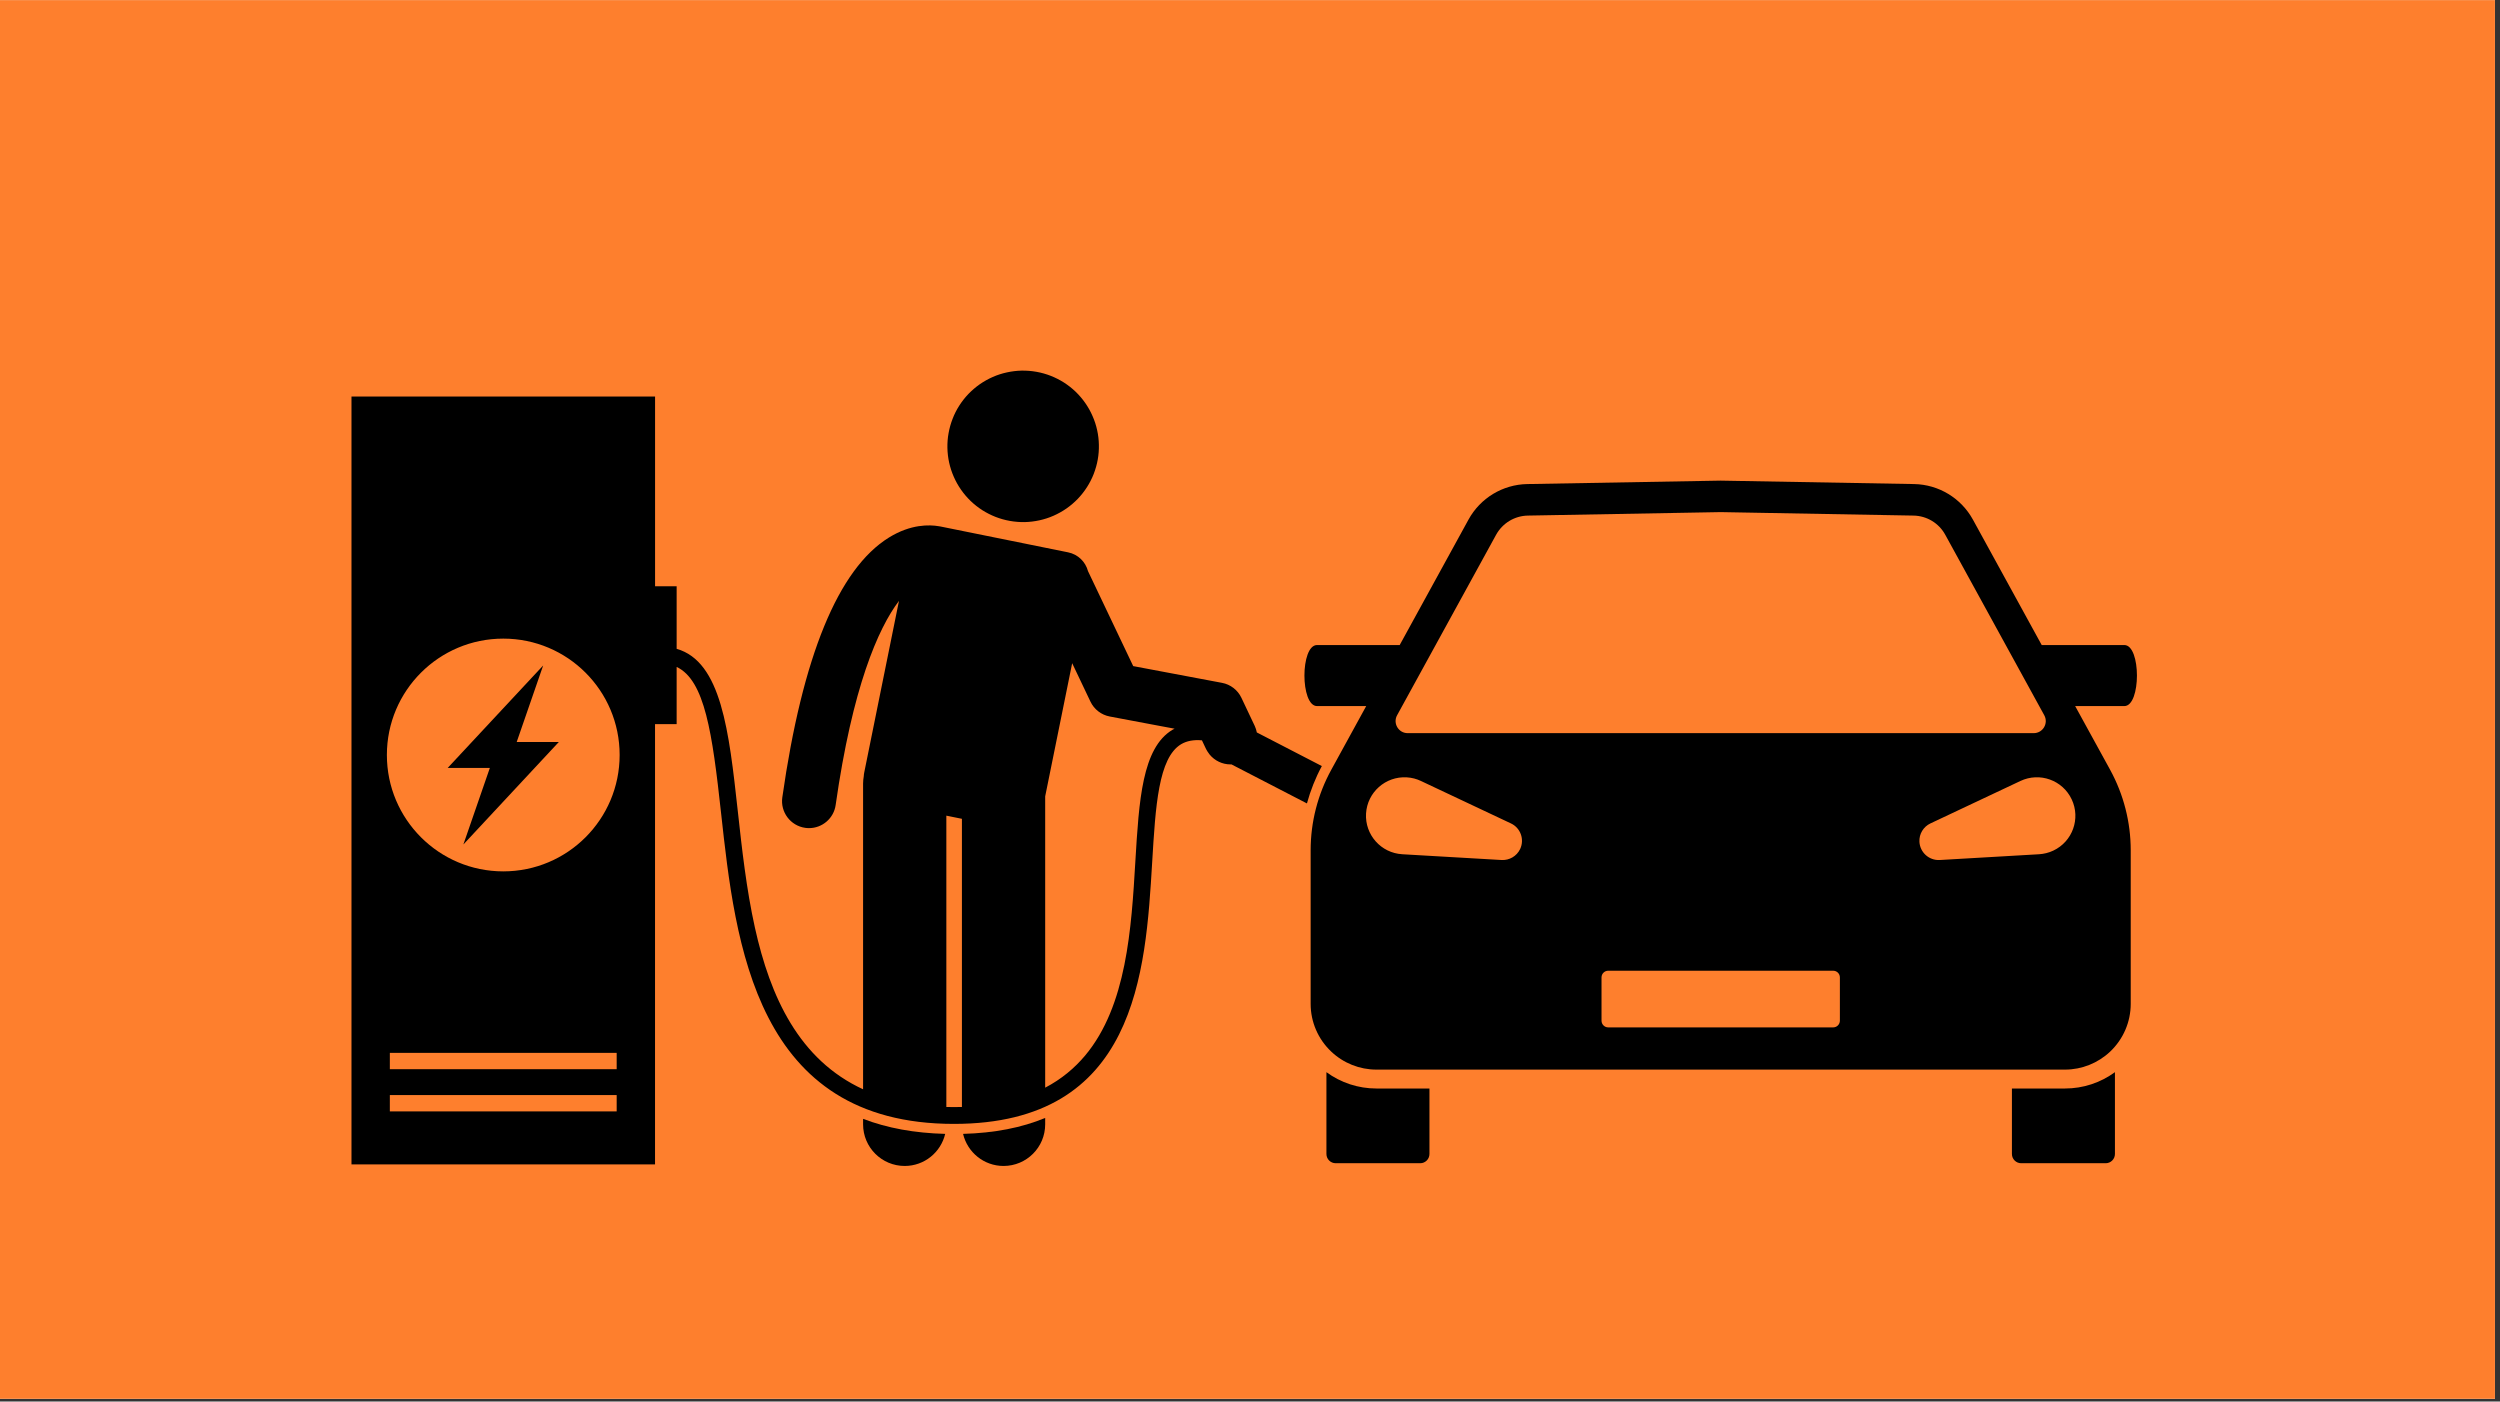
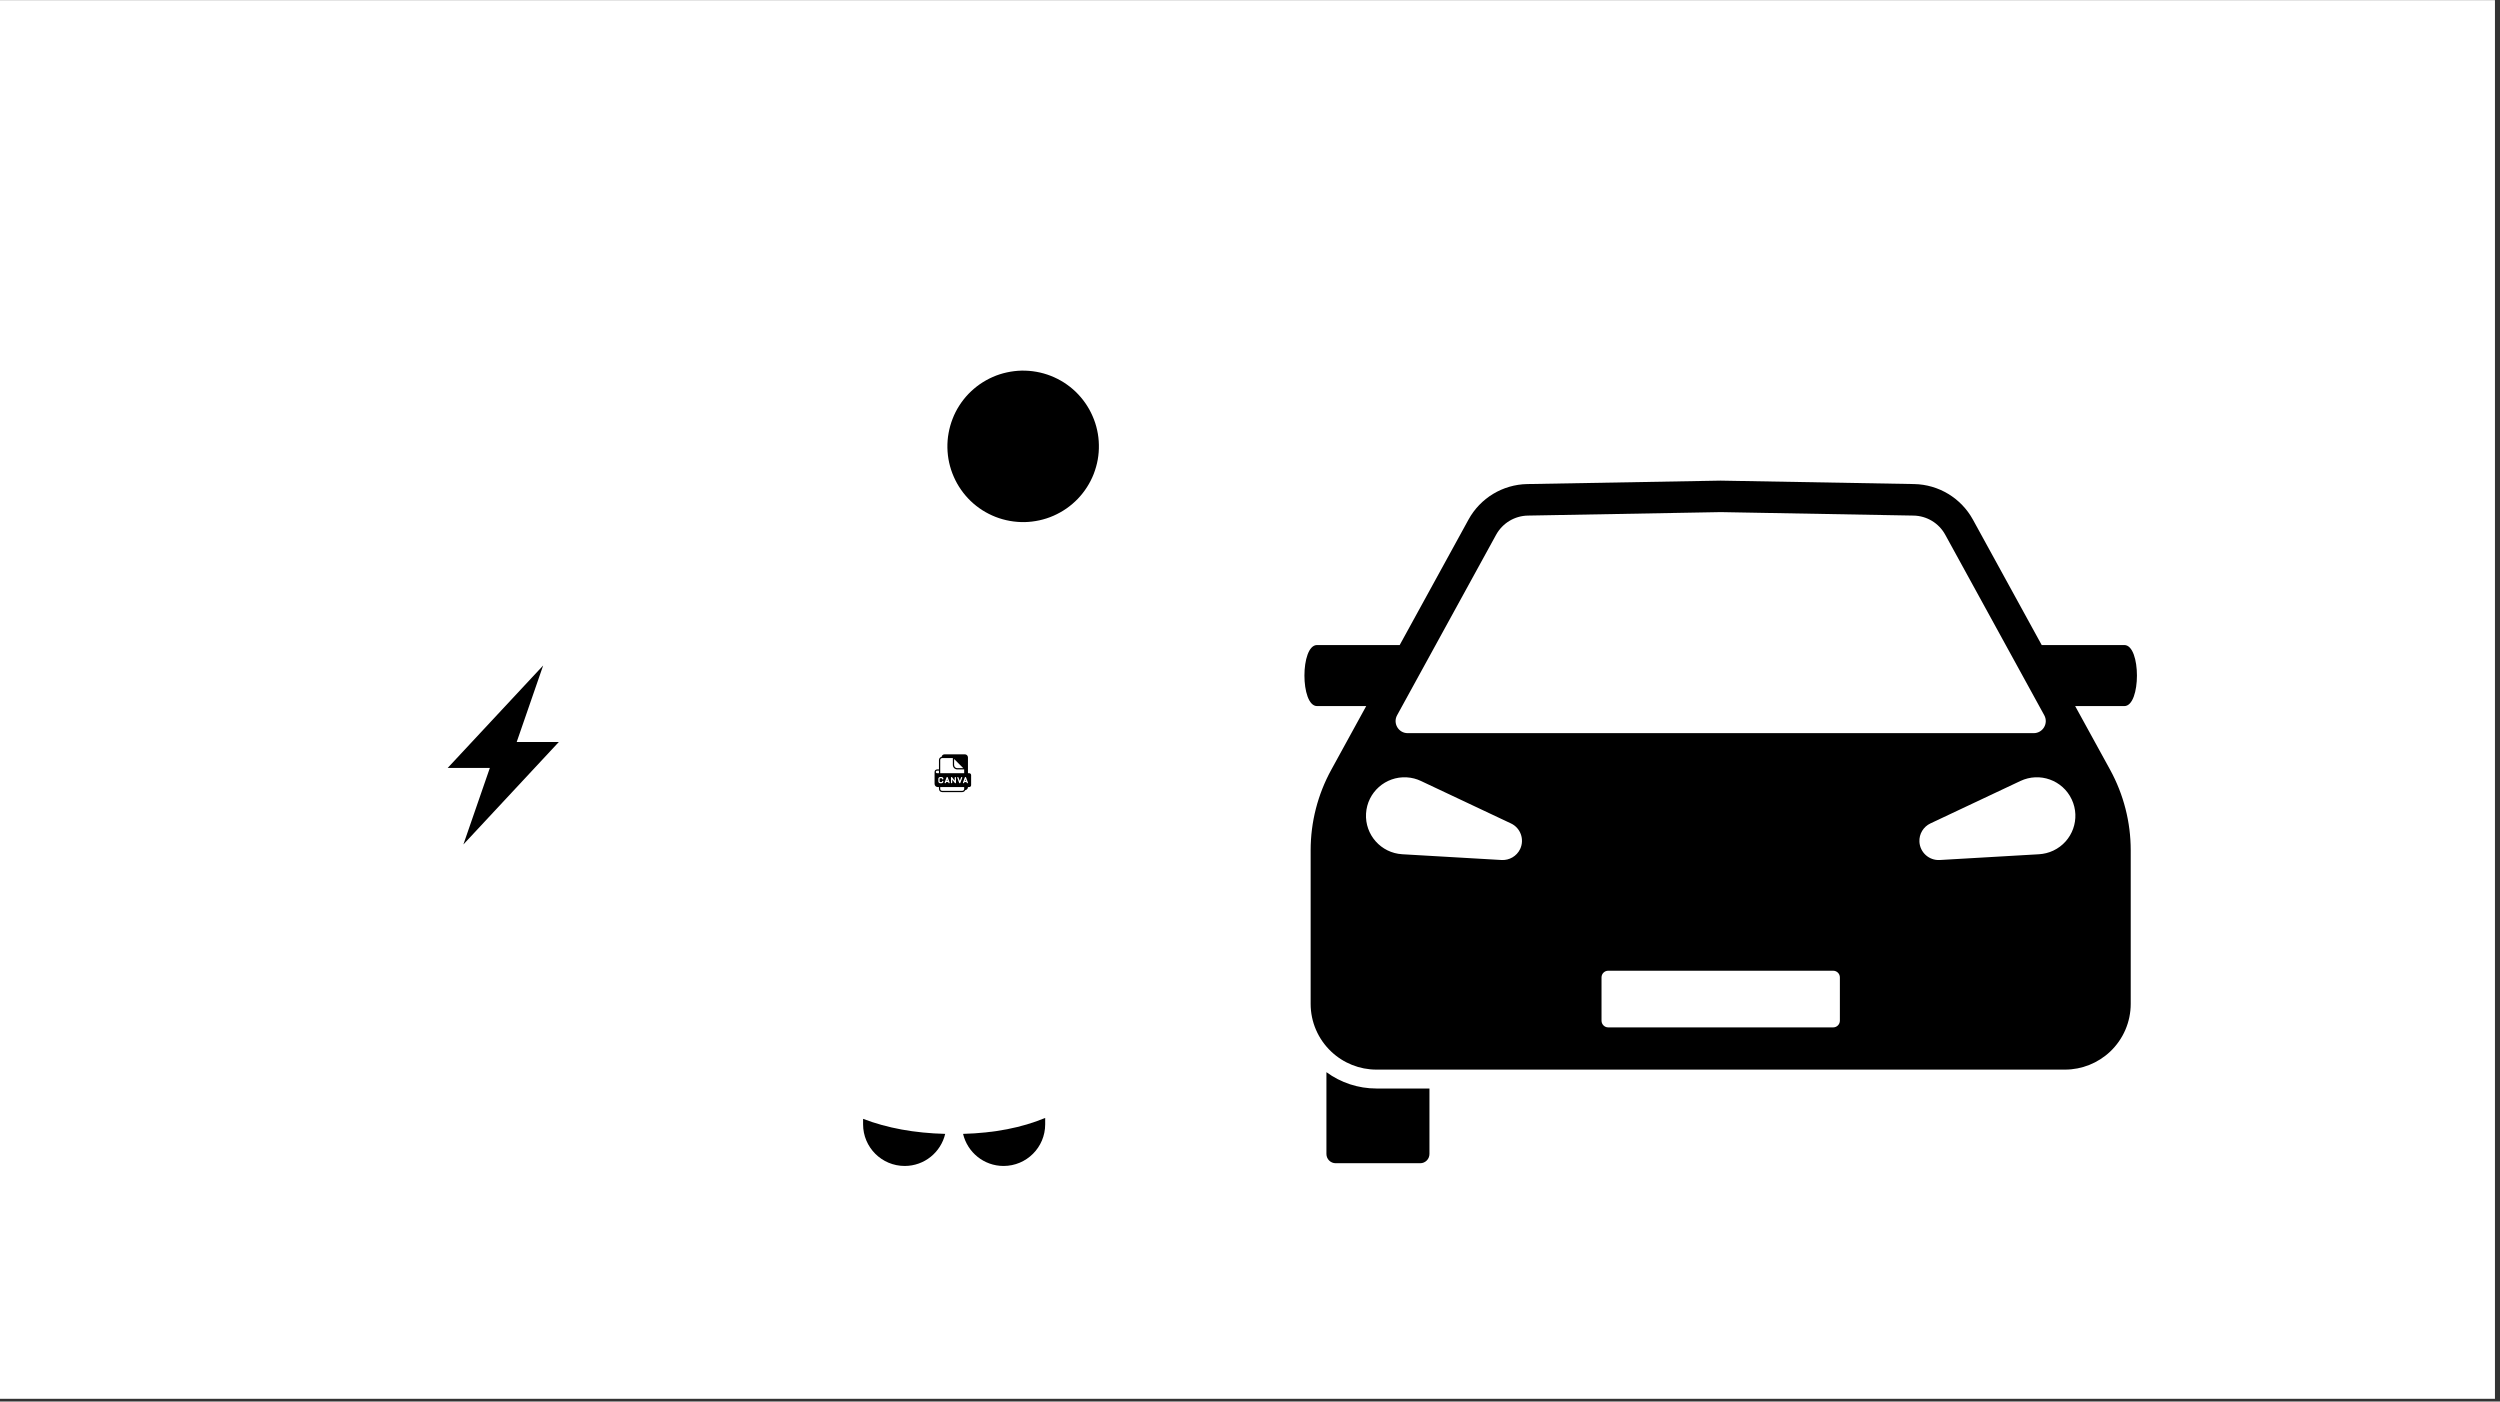
<svg xmlns="http://www.w3.org/2000/svg" width="330" zoomAndPan="magnify" viewBox="0 0 247.5 138.75" height="185" preserveAspectRatio="xMidYMid meet" version="1.2">
  <rect x="0" y="0" width="247.5" height="138.75" fill="#333333" stroke="none" />
  <defs>
    <clipPath id="2e80c03de8">
      <path d="M 0 0.016 L 247 0.016 L 247 138.484 L 0 138.484 Z M 0 0.016 " />
    </clipPath>
    <clipPath id="4b38712049">
      <path d="M 92.461 74.676 L 96.203 74.676 L 96.203 78.418 L 92.461 78.418 Z M 92.461 74.676 " />
    </clipPath>
    <clipPath id="795d744442">
      <path d="M 85 110 L 94 110 L 94 115.41 L 85 115.41 Z M 85 110 " />
    </clipPath>
    <clipPath id="4577bc79a3">
      <path d="M 95 110 L 104 110 L 104 115.41 L 95 115.41 Z M 95 110 " />
    </clipPath>
    <clipPath id="e47bd7c92f">
      <path d="M 34.695 39 L 131 39 L 131 115.41 L 34.695 115.41 Z M 34.695 39 " />
    </clipPath>
    <clipPath id="272e7786ec">
      <path d="M 131 106 L 142 106 L 142 115.41 L 131 115.41 Z M 131 106 " />
    </clipPath>
    <clipPath id="52615dbeeb">
-       <path d="M 199 106 L 210 106 L 210 115.41 L 199 115.41 Z M 199 106 " />
-     </clipPath>
+       </clipPath>
  </defs>
  <g id="7011e0128a">
    <g clip-rule="nonzero" clip-path="url(#2e80c03de8)">
      <path style=" stroke:none;fill-rule:nonzero;fill:#ffffff;fill-opacity:1;" d="M 0 0.016 L 247 0.016 L 247 138.484 L 0 138.484 Z M 0 0.016 " />
-       <path style=" stroke:none;fill-rule:nonzero;fill:#fe7f2d;fill-opacity:1;" d="M 0 0.016 L 247 0.016 L 247 138.484 L 0 138.484 Z M 0 0.016 " />
    </g>
    <g clip-rule="nonzero" clip-path="url(#4b38712049)">
      <path style=" stroke:none;fill-rule:nonzero;fill:#000000;fill-opacity:1;" d="M 95.953 76.547 L 95.828 76.547 L 95.828 74.988 C 95.828 74.816 95.688 74.676 95.516 74.676 L 93.52 74.676 C 93.367 74.676 93.238 74.785 93.215 74.93 C 93.07 74.957 92.957 75.086 92.957 75.238 L 92.957 76.172 L 92.77 76.172 C 92.703 76.172 92.641 76.199 92.594 76.246 C 92.547 76.293 92.523 76.355 92.523 76.422 L 92.523 77.605 C 92.523 77.777 92.66 77.918 92.832 77.918 L 92.957 77.918 L 92.957 78.105 C 92.957 78.277 93.098 78.418 93.27 78.418 L 95.266 78.418 C 95.395 78.418 95.508 78.34 95.555 78.227 C 95.707 78.207 95.828 78.078 95.828 77.918 L 95.953 77.918 C 96.055 77.918 96.141 77.836 96.141 77.73 L 96.141 76.734 C 96.141 76.633 96.055 76.547 95.953 76.547 Z M 94.457 75.137 L 95.363 76.047 L 94.766 76.047 C 94.594 76.047 94.457 75.906 94.457 75.734 Z M 93.082 75.238 C 93.082 75.133 93.168 75.051 93.27 75.051 L 94.332 75.051 L 94.332 75.734 C 94.332 75.977 94.527 76.172 94.766 76.172 L 95.453 76.172 L 95.453 76.547 L 93.082 76.547 Z M 95.262 77.004 L 95.074 77.504 C 95.066 77.527 95.043 77.543 95.016 77.543 C 94.992 77.543 94.969 77.527 94.957 77.504 L 94.77 77.004 C 94.758 76.973 94.773 76.938 94.809 76.926 C 94.84 76.914 94.875 76.93 94.887 76.961 L 95.016 77.305 L 95.145 76.961 C 95.156 76.93 95.191 76.914 95.227 76.926 C 95.258 76.938 95.273 76.973 95.262 77.004 Z M 94.641 76.984 L 94.641 77.48 C 94.641 77.508 94.625 77.531 94.602 77.543 C 94.594 77.543 94.586 77.543 94.578 77.543 C 94.562 77.543 94.543 77.535 94.531 77.52 L 94.27 77.172 L 94.27 77.48 C 94.27 77.516 94.238 77.543 94.207 77.543 C 94.172 77.543 94.145 77.516 94.145 77.48 L 94.145 76.984 C 94.145 76.957 94.16 76.934 94.188 76.926 C 94.211 76.914 94.238 76.926 94.254 76.945 L 94.516 77.297 L 94.516 76.984 C 94.516 76.949 94.547 76.922 94.578 76.922 C 94.613 76.922 94.641 76.949 94.641 76.984 Z M 93.977 77.539 C 93.973 77.543 93.965 77.543 93.957 77.543 C 93.93 77.543 93.906 77.527 93.898 77.504 L 93.867 77.422 L 93.672 77.422 L 93.641 77.504 C 93.629 77.535 93.594 77.555 93.559 77.539 C 93.527 77.527 93.512 77.492 93.523 77.461 L 93.711 76.961 C 93.719 76.938 93.742 76.922 93.77 76.922 C 93.797 76.922 93.816 76.938 93.828 76.961 L 94.016 77.461 C 94.027 77.492 94.012 77.527 93.977 77.539 Z M 92.77 76.547 C 92.703 76.547 92.645 76.492 92.645 76.422 C 92.645 76.391 92.66 76.359 92.684 76.336 C 92.707 76.309 92.738 76.297 92.77 76.297 L 92.957 76.297 L 92.957 76.547 Z M 92.895 77.359 L 92.895 77.109 C 92.895 77.004 92.98 76.922 93.082 76.922 L 93.207 76.922 C 93.312 76.922 93.395 77.004 93.395 77.109 C 93.395 77.141 93.367 77.172 93.332 77.172 C 93.297 77.172 93.27 77.141 93.27 77.109 C 93.27 77.074 93.242 77.047 93.207 77.047 L 93.082 77.047 C 93.047 77.047 93.02 77.074 93.02 77.109 L 93.02 77.359 C 93.02 77.391 93.047 77.422 93.082 77.422 L 93.207 77.422 C 93.242 77.422 93.27 77.391 93.27 77.359 C 93.27 77.324 93.297 77.297 93.332 77.297 C 93.367 77.297 93.395 77.324 93.395 77.359 C 93.395 77.461 93.312 77.543 93.207 77.543 L 93.082 77.543 C 92.98 77.543 92.895 77.461 92.895 77.359 Z M 95.453 78.105 C 95.453 78.121 95.453 78.137 95.449 78.148 C 95.43 78.23 95.355 78.293 95.266 78.293 L 93.27 78.293 C 93.168 78.293 93.082 78.211 93.082 78.105 L 93.082 77.918 L 95.453 77.918 Z M 95.785 77.539 C 95.781 77.543 95.773 77.543 95.766 77.543 C 95.738 77.543 95.715 77.527 95.707 77.504 L 95.676 77.422 L 95.48 77.422 L 95.449 77.504 C 95.438 77.535 95.402 77.555 95.367 77.539 C 95.336 77.527 95.32 77.492 95.332 77.461 L 95.52 76.961 C 95.527 76.938 95.551 76.922 95.578 76.922 C 95.605 76.922 95.629 76.938 95.637 76.961 L 95.824 77.461 C 95.836 77.492 95.82 77.527 95.785 77.539 Z M 95.785 77.539 " />
    </g>
-     <path style=" stroke:none;fill-rule:nonzero;fill:#000000;fill-opacity:1;" d="M 93.719 77.297 L 93.82 77.297 L 93.77 77.16 Z M 93.719 77.297 " />
+     <path style=" stroke:none;fill-rule:nonzero;fill:#000000;fill-opacity:1;" d="M 93.719 77.297 L 93.82 77.297 L 93.77 77.16 Z " />
    <path style=" stroke:none;fill-rule:nonzero;fill:#000000;fill-opacity:1;" d="M 95.527 77.297 L 95.629 77.297 L 95.578 77.16 Z M 95.527 77.297 " />
    <path style=" stroke:none;fill-rule:nonzero;fill:#000000;fill-opacity:1;" d="M 105.332 37.871 C 105.746 38.137 106.133 38.441 106.488 38.781 C 106.844 39.125 107.16 39.496 107.441 39.898 C 107.723 40.305 107.965 40.73 108.16 41.184 C 108.359 41.633 108.512 42.098 108.617 42.582 C 108.723 43.062 108.781 43.547 108.789 44.039 C 108.801 44.531 108.762 45.02 108.676 45.504 C 108.59 45.988 108.453 46.461 108.277 46.922 C 108.098 47.379 107.875 47.816 107.609 48.23 C 107.344 48.645 107.039 49.031 106.699 49.387 C 106.359 49.738 105.984 50.059 105.582 50.34 C 105.176 50.621 104.75 50.859 104.297 51.059 C 103.848 51.258 103.383 51.406 102.902 51.512 C 102.418 51.617 101.934 51.676 101.441 51.688 C 100.949 51.695 100.461 51.656 99.977 51.57 C 99.492 51.484 99.02 51.352 98.559 51.172 C 98.102 50.992 97.664 50.77 97.25 50.508 C 96.836 50.242 96.449 49.938 96.094 49.598 C 95.738 49.254 95.422 48.883 95.141 48.48 C 94.859 48.074 94.617 47.648 94.422 47.195 C 94.223 46.746 94.074 46.281 93.965 45.797 C 93.859 45.316 93.805 44.832 93.793 44.34 C 93.785 43.848 93.82 43.359 93.91 42.875 C 93.996 42.391 94.129 41.918 94.309 41.457 C 94.484 41 94.707 40.562 94.973 40.148 C 95.238 39.734 95.543 39.348 95.883 38.992 C 96.227 38.641 96.598 38.32 97 38.039 C 97.406 37.758 97.832 37.52 98.285 37.32 C 98.734 37.121 99.199 36.973 99.684 36.867 C 100.164 36.762 100.648 36.703 101.141 36.691 C 101.633 36.684 102.121 36.723 102.609 36.809 C 103.094 36.895 103.562 37.027 104.023 37.207 C 104.48 37.387 104.918 37.609 105.332 37.871 Z M 105.332 37.871 " />
    <g clip-rule="nonzero" clip-path="url(#795d744442)">
      <path style=" stroke:none;fill-rule:nonzero;fill:#000000;fill-opacity:1;" d="M 85.445 111.309 C 85.445 113.586 87.289 115.43 89.566 115.43 C 91.516 115.43 93.145 114.074 93.574 112.254 C 90.547 112.176 87.84 111.684 85.445 110.766 Z M 85.445 111.309 " />
    </g>
    <g clip-rule="nonzero" clip-path="url(#4577bc79a3)">
      <path style=" stroke:none;fill-rule:nonzero;fill:#000000;fill-opacity:1;" d="M 99.352 115.43 C 101.629 115.43 103.473 113.586 103.473 111.309 L 103.473 110.676 C 101.145 111.645 98.441 112.168 95.344 112.254 C 95.773 114.074 97.402 115.43 99.352 115.43 Z M 99.352 115.43 " />
    </g>
    <g clip-rule="nonzero" clip-path="url(#e47bd7c92f)">
-       <path style=" stroke:none;fill-rule:nonzero;fill:#000000;fill-opacity:1;" d="M 64.848 71.688 L 66.988 71.688 L 66.988 66.027 C 69.785 67.344 70.52 72.59 71.383 80.461 C 72.809 93.461 74.766 111.266 94.434 111.266 C 112.52 111.266 113.414 96.289 114.066 85.352 C 114.398 79.816 114.68 75.035 116.926 73.68 C 117.477 73.352 118.164 73.219 118.992 73.293 L 119.398 74.152 C 119.438 74.234 119.484 74.309 119.531 74.383 C 119.598 74.492 119.668 74.594 119.746 74.691 C 120.258 75.316 121.02 75.676 121.812 75.676 C 121.844 75.676 121.879 75.672 121.91 75.672 L 129.387 79.539 C 129.738 78.258 130.23 77.012 130.863 75.84 L 124.426 72.512 C 124.383 72.293 124.316 72.078 124.219 71.867 L 123.852 71.094 L 122.898 69.078 C 122.531 68.309 121.82 67.758 120.98 67.602 L 112.188 65.945 L 107.711 56.539 C 107.469 55.625 106.727 54.879 105.738 54.68 L 93.117 52.125 C 93.062 52.113 93.008 52.105 92.953 52.098 C 92.027 51.938 90.176 51.871 88 53.219 C 82.988 56.324 79.438 64.98 77.449 78.941 C 77.242 80.398 78.258 81.75 79.715 81.957 C 79.844 81.977 79.969 81.984 80.094 81.984 C 81.402 81.984 82.543 81.023 82.73 79.695 C 84.383 68.078 86.922 62.223 89 59.484 L 85.559 76.477 C 85.531 76.602 85.52 76.727 85.512 76.852 C 85.473 77.086 85.445 77.328 85.445 77.574 L 85.445 107.84 C 79.094 104.91 76.254 98.688 74.734 91.828 C 73.891 88.02 73.449 84.02 73.039 80.281 C 72.172 72.398 71.414 65.492 66.988 64.234 L 66.988 58.039 L 64.852 58.039 L 64.852 39.254 L 34.797 39.254 L 34.797 115.277 L 64.848 115.277 Z M 109.867 70.934 L 114.883 71.879 L 116.285 72.141 C 116.215 72.18 116.137 72.211 116.066 72.254 C 113.07 74.062 112.762 79.246 112.402 85.25 C 112.008 91.91 111.547 99.57 107.434 104.492 C 106.375 105.754 105.078 106.84 103.473 107.68 L 103.473 78.84 L 106.145 65.656 L 107.953 69.457 C 108.316 70.227 109.031 70.777 109.867 70.934 Z M 93.688 80.75 L 95.23 81.062 L 95.23 109.59 C 94.969 109.598 94.703 109.602 94.434 109.602 C 94.184 109.602 93.934 109.598 93.688 109.59 Z M 61.051 110.031 L 38.594 110.031 L 38.594 108.414 L 61.051 108.414 Z M 61.051 105.848 L 38.594 105.848 L 38.594 104.234 L 61.051 104.234 Z M 49.824 86.266 C 43.461 86.266 38.301 81.105 38.301 74.742 C 38.301 68.379 43.461 63.223 49.824 63.223 C 56.188 63.223 61.344 68.379 61.344 74.742 C 61.344 81.105 56.188 86.266 49.824 86.266 Z M 49.824 86.266 " />
-     </g>
+       </g>
    <path style=" stroke:none;fill-rule:nonzero;fill:#000000;fill-opacity:1;" d="M 53.773 65.883 L 44.324 76.023 L 48.496 76.023 L 45.875 83.602 L 55.32 73.461 L 51.152 73.461 Z M 53.773 65.883 " />
    <g clip-rule="nonzero" clip-path="url(#272e7786ec)">
      <path style=" stroke:none;fill-rule:nonzero;fill:#000000;fill-opacity:1;" d="M 141.516 114.242 L 141.516 107.762 L 136.262 107.762 C 134.469 107.762 132.746 107.191 131.316 106.145 L 131.316 114.242 C 131.316 114.75 131.727 115.16 132.234 115.16 L 140.602 115.16 C 141.105 115.16 141.516 114.75 141.516 114.242 Z M 141.516 114.242 " />
    </g>
    <g clip-rule="nonzero" clip-path="url(#52615dbeeb)">
      <path style=" stroke:none;fill-rule:nonzero;fill:#000000;fill-opacity:1;" d="M 209.379 114.242 L 209.379 106.145 C 207.949 107.191 206.23 107.762 204.434 107.762 L 199.18 107.762 L 199.18 114.242 C 199.18 114.75 199.59 115.16 200.098 115.16 L 208.461 115.16 C 208.969 115.16 209.379 114.75 209.379 114.242 Z M 209.379 114.242 " />
    </g>
    <path style=" stroke:none;fill-rule:nonzero;fill:#000000;fill-opacity:1;" d="M 129.754 84.172 L 129.754 99.383 C 129.754 101.168 130.488 102.875 131.789 104.105 C 132.996 105.25 134.598 105.891 136.262 105.891 L 204.434 105.891 C 206.098 105.891 207.699 105.25 208.91 104.105 C 210.207 102.875 210.941 101.168 210.941 99.383 L 210.941 84.172 C 210.941 81.387 210.238 78.648 208.902 76.207 L 205.441 69.902 L 210.309 69.902 C 211.973 69.902 211.973 63.859 210.309 63.859 L 202.129 63.859 L 195.32 51.445 C 194.148 49.309 191.926 47.965 189.492 47.922 L 170.348 47.582 L 151.203 47.922 C 148.77 47.965 146.547 49.309 145.379 51.445 L 138.57 63.859 L 130.387 63.859 C 128.723 63.859 128.723 69.902 130.387 69.902 L 135.254 69.902 L 131.797 76.207 C 130.457 78.648 129.754 81.387 129.754 84.172 Z M 182.148 101.047 C 182.148 101.414 181.852 101.711 181.484 101.711 L 159.211 101.711 C 158.848 101.711 158.551 101.414 158.551 101.047 L 158.551 96.762 C 158.551 96.398 158.848 96.102 159.211 96.102 L 181.484 96.102 C 181.852 96.102 182.148 96.398 182.148 96.762 Z M 205.098 79.137 C 205.996 81.039 205.184 83.312 203.277 84.211 C 202.824 84.426 202.34 84.539 201.871 84.57 L 192.031 85.141 C 190.984 85.199 190.086 84.398 190.023 83.348 C 189.977 82.551 190.43 81.84 191.109 81.52 L 200.023 77.316 C 201.93 76.418 204.199 77.23 205.098 79.137 Z M 138.312 70.812 L 148.113 52.945 C 148.746 51.793 149.945 51.066 151.262 51.043 L 170.348 50.699 L 189.438 51.043 C 190.75 51.066 191.953 51.789 192.582 52.945 L 202.383 70.812 C 202.82 71.609 202.246 72.582 201.336 72.582 L 139.359 72.582 C 138.453 72.582 137.875 71.609 138.312 70.812 Z M 135.238 80.543 C 135.359 78.441 137.164 76.836 139.266 76.957 C 139.766 76.984 140.246 77.113 140.672 77.316 L 149.586 81.52 C 150.535 81.965 150.941 83.102 150.496 84.051 C 150.152 84.773 149.414 85.18 148.664 85.141 L 138.824 84.57 C 136.723 84.449 135.117 82.645 135.238 80.543 Z M 135.238 80.543 " />
  </g>
</svg>